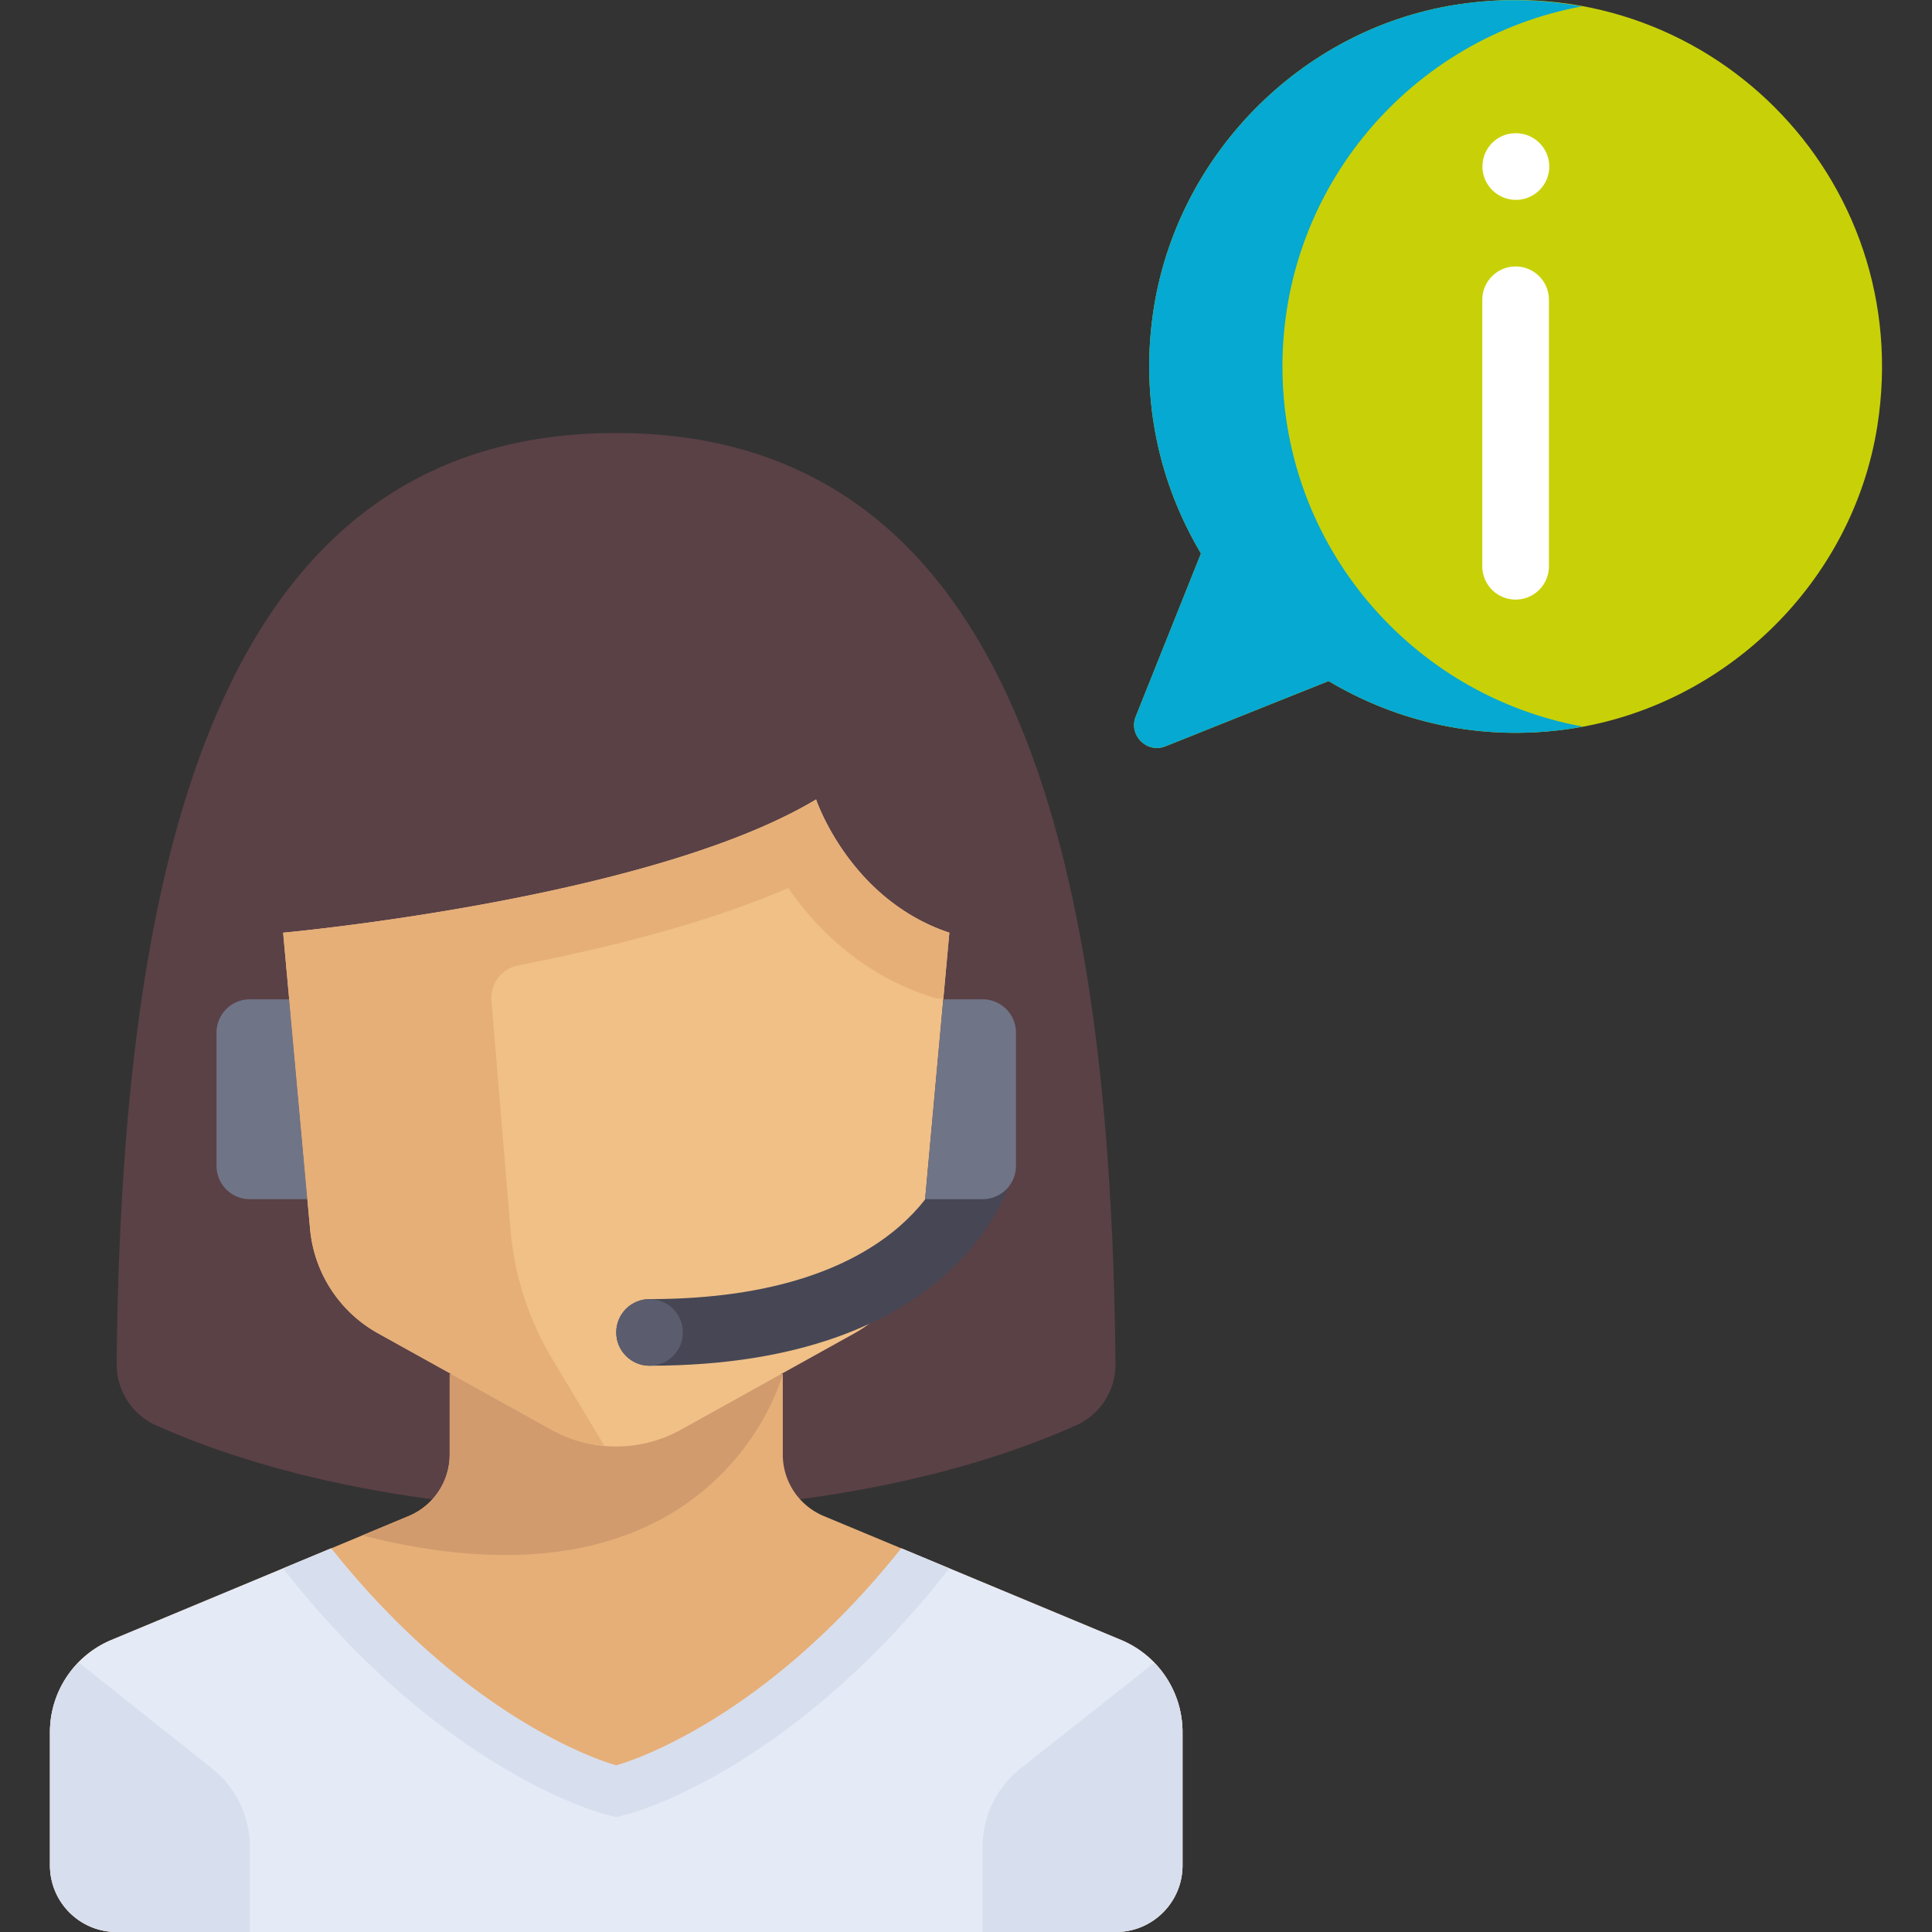
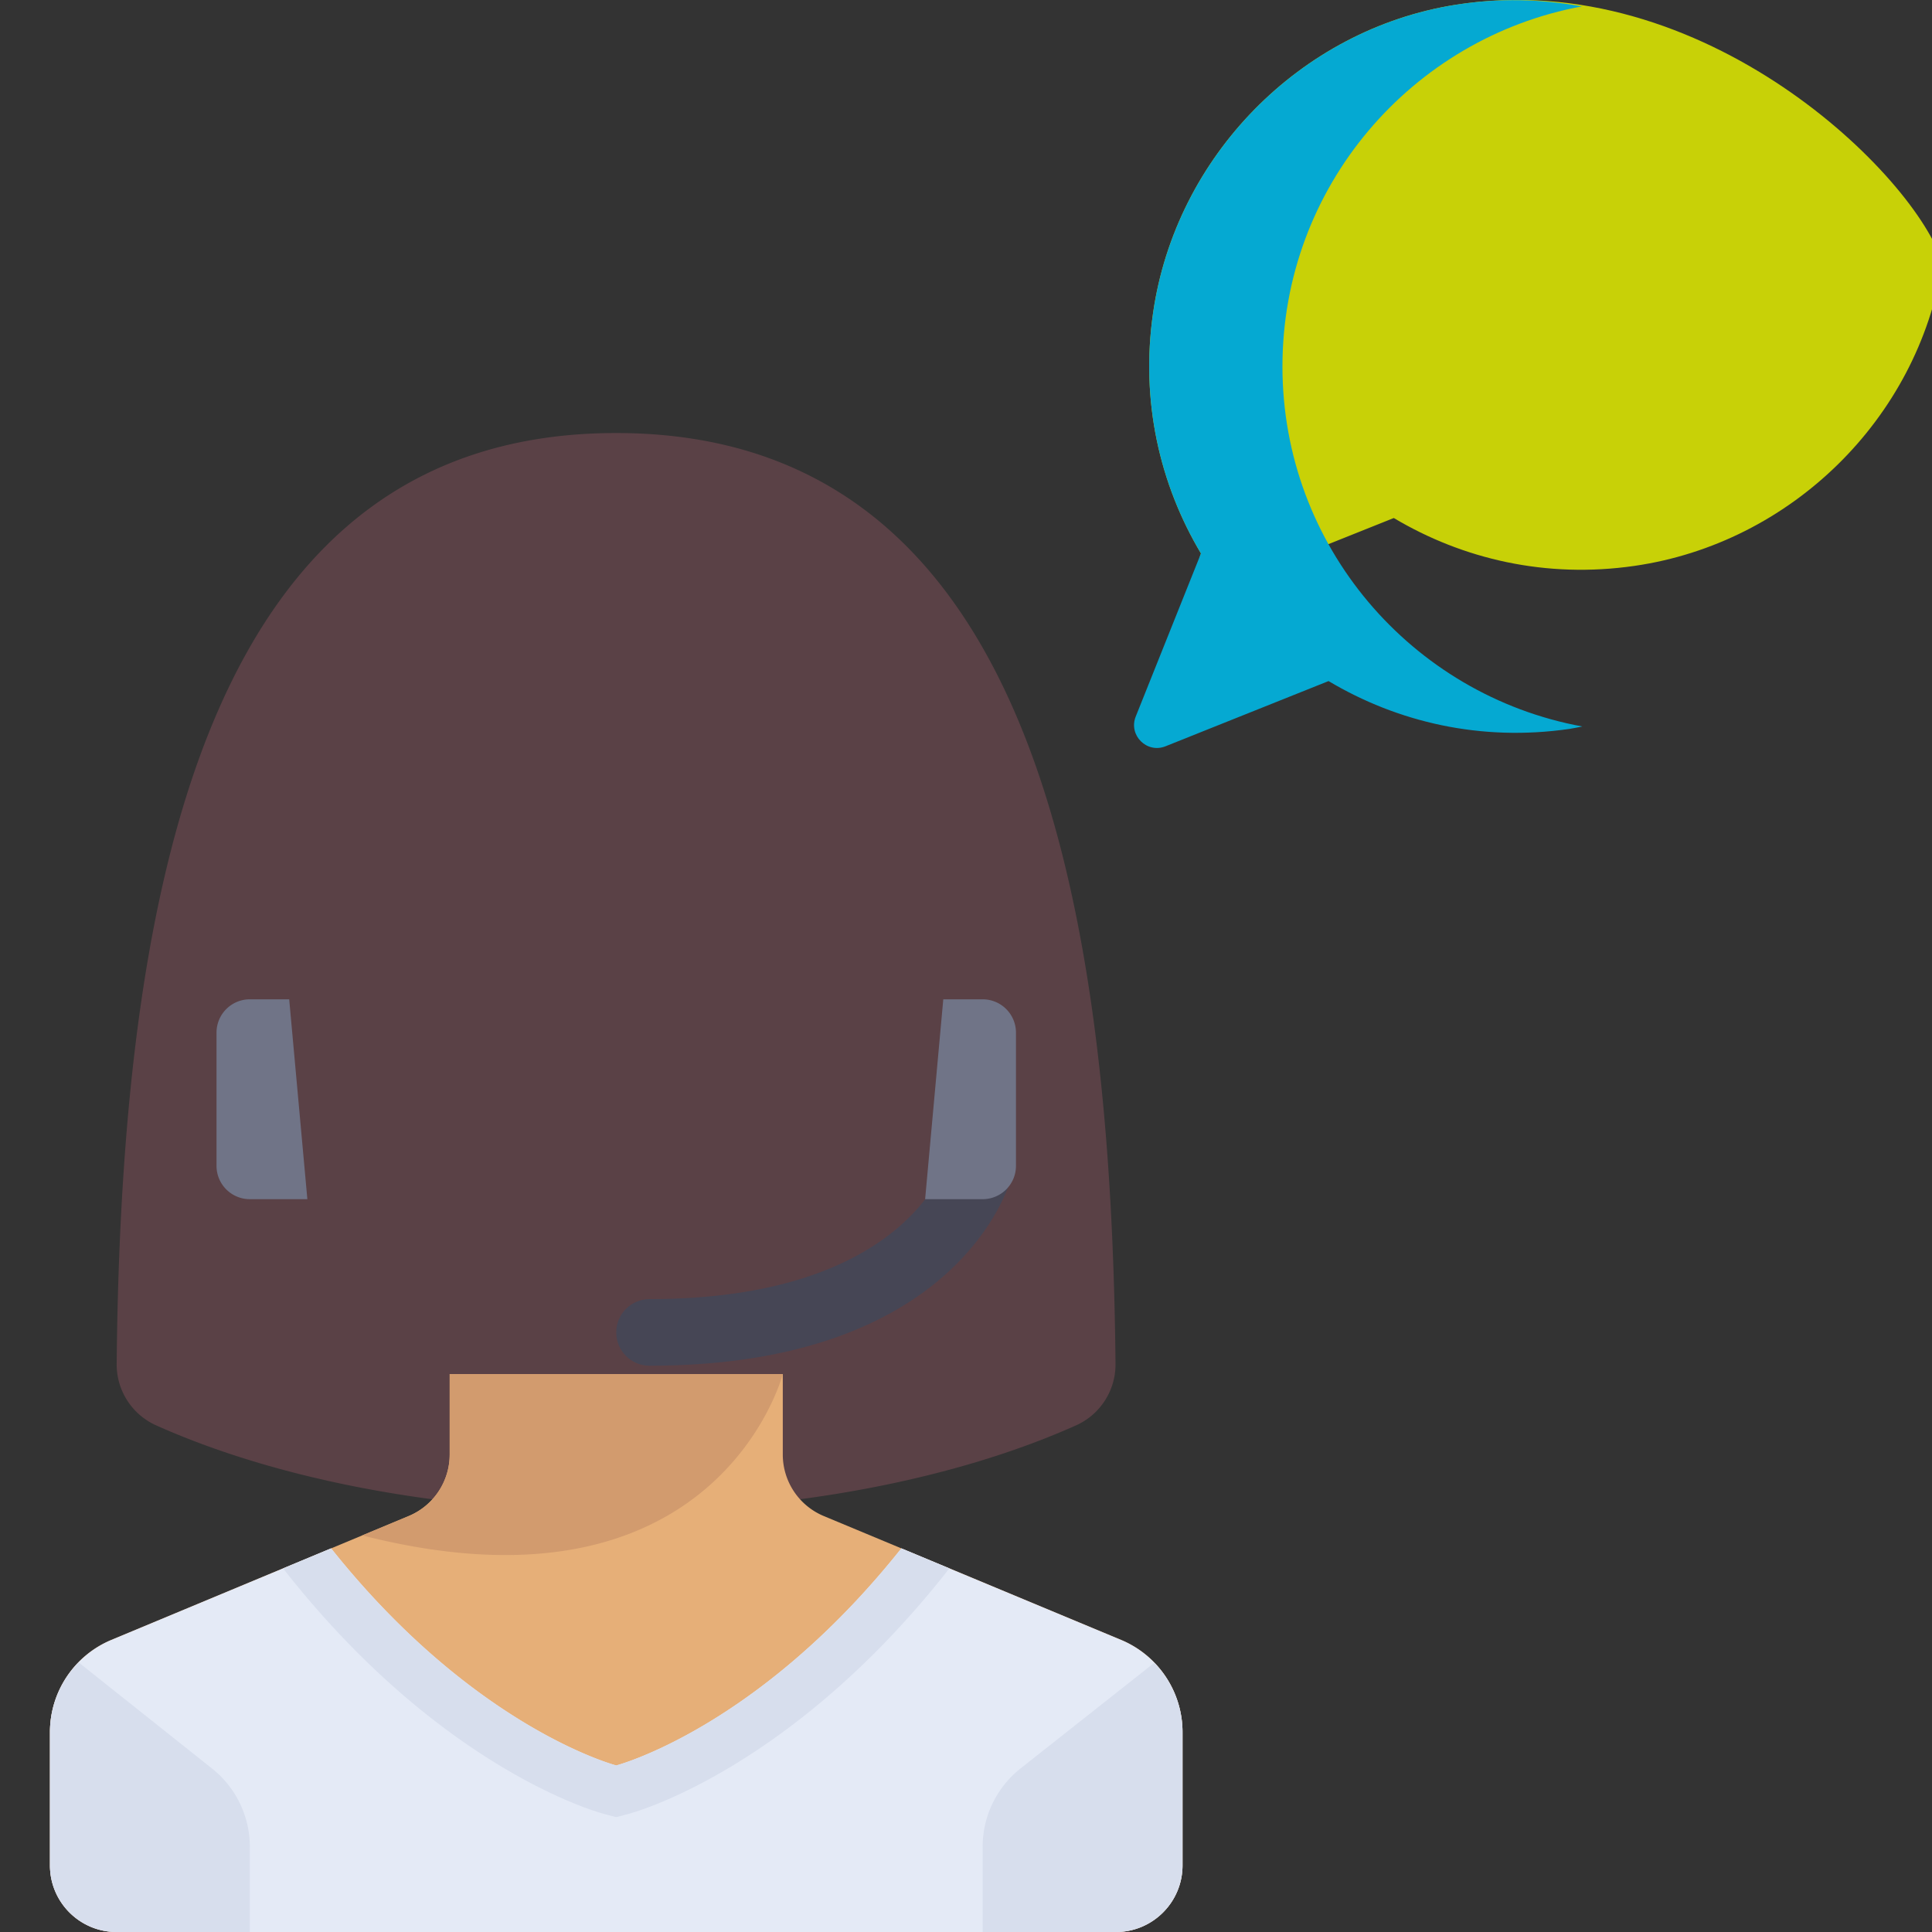
<svg xmlns="http://www.w3.org/2000/svg" version="1.1" width="512" height="512" x="0" y="0" viewBox="0 0 512 512" style="enable-background:new 0 0 512 512" xml:space="preserve" class="">
  <rect x="0" y="0" width="512" height="512" fill="#333333" stroke="none" />
  <g>
-     <path d="M385.79 1.258c-41.281 6.532-74.223 40.256-80.207 81.62-3.399 23.496 1.803 45.535 12.685 63.797l-17.284 43.212c-1.982 4.953 2.934 9.87 7.889 7.889l43.212-17.284c18.262 10.881 40.301 16.084 63.797 12.685 41.364-5.984 75.086-38.926 81.62-80.207C507.947 46.956 451.802-9.188 385.79 1.258z" style="" fill="#c8d107" data-original="#28aff0" opacity="1" class="" />
+     <path d="M385.79 1.258c-41.281 6.532-74.223 40.256-80.207 81.62-3.399 23.496 1.803 45.535 12.685 63.797c-1.982 4.953 2.934 9.87 7.889 7.889l43.212-17.284c18.262 10.881 40.301 16.084 63.797 12.685 41.364-5.984 75.086-38.926 81.62-80.207C507.947 46.956 451.802-9.188 385.79 1.258z" style="" fill="#c8d107" data-original="#28aff0" opacity="1" class="" />
    <path d="M339.862 97.103c0-47.555 34.209-87.054 79.346-95.406-10.646-1.948-21.863-2.268-33.418-.438-41.281 6.532-74.223 40.255-80.207 81.62-3.4 23.496 1.803 45.535 12.685 63.797l-17.286 43.212c-1.981 4.953 2.935 9.869 7.889 7.887l43.212-17.284c18.262 10.881 40.301 16.084 63.797 12.685 1.165-.169 2.301-.436 3.453-.646-45.197-8.304-79.471-47.827-79.471-95.427z" style="" fill="#05a9d2" data-original="#23a0eb" class="" opacity="1" />
-     <path d="M401.655 158.897a8.826 8.826 0 0 1-8.828-8.828V79.448c0-4.875 3.948-8.828 8.828-8.828s8.828 3.953 8.828 8.828v70.621a8.826 8.826 0 0 1-8.828 8.828zM401.741 52.965c-4.879 0-8.871-3.953-8.871-8.828s3.905-8.828 8.785-8.828h.086c4.879 0 8.828 3.953 8.828 8.828s-3.948 8.828-8.828 8.828z" style="" fill="#ffffff" data-original="#ffffff" class="" />
    <path d="M295.623 361.427c.067 7.018-4.038 13.436-10.443 16.302-31.417 14.065-74.432 22.746-121.909 22.746s-90.492-8.682-121.909-22.746a17.69 17.69 0 0 1-10.443-16.302c1.27-131.996 25.959-246.668 132.352-246.668s131.08 114.672 132.352 246.668z" style="" fill="#5a4146" data-original="#5a4146" class="" />
    <path d="m297.082 434.589-78.77-32.821a17.656 17.656 0 0 1-10.865-16.298v-21.332h-88.276v21.333a17.658 17.658 0 0 1-10.865 16.298l-78.77 32.821a26.48 26.48 0 0 0-16.297 24.445v35.31c0 9.75 7.905 17.655 17.655 17.655h264.828c9.75 0 17.655-7.905 17.655-17.655v-35.31a26.476 26.476 0 0 0-16.295-24.446z" style="" fill="#e6af78" data-original="#e6af78" />
    <path d="M207.448 364.138h-88.276v21.333a17.658 17.658 0 0 1-10.865 16.298l-12.302 5.127c94.144 24.004 111.443-42.758 111.443-42.758z" style="" fill="#d29b6e" data-original="#d29b6e" />
    <path d="m297.082 434.589-58.212-24.255c-38.051 47.802-75.56 57.528-75.56 57.528s-37.508-9.726-75.56-57.528l-58.212 24.255a26.482 26.482 0 0 0-16.297 24.446v35.31c0 9.75 7.905 17.655 17.655 17.655h264.828c9.75 0 17.655-7.905 17.655-17.655v-35.31a26.48 26.48 0 0 0-16.297-24.446z" style="" fill="#e4eaf6" data-original="#e4eaf6" />
-     <path d="m251.586 247.172-7.137 78.504a35.312 35.312 0 0 1-18.017 27.67l-45.974 25.542a35.313 35.313 0 0 1-34.296 0l-45.973-25.541a35.31 35.31 0 0 1-18.017-27.67l-7.137-78.504s97.103-8.828 141.241-35.31c0-.001 8.827 26.482 35.31 35.309z" style="" fill="#f0c087" data-original="#f0c087" class="" />
    <path d="M172.138 361.931c-4.879 0-8.828-3.953-8.828-8.828s3.948-8.828 8.828-8.828c67.293 0 78.354-35.224 78.793-36.724 1.345-4.638 6.189-7.38 10.854-6.078 4.655 1.298 7.423 6.047 6.182 10.716-.544 2.036-14.174 49.742-95.829 49.742z" style="" fill="#464655" data-original="#464655" class="" />
-     <circle cx="172.138" cy="353.103" r="8.828" style="" fill="#5b5d6e" data-original="#5b5d6e" />
    <path d="M260.414 264.828h-10.433l-4.815 52.966h15.249a8.829 8.829 0 0 0 8.828-8.828v-35.31a8.83 8.83 0 0 0-8.829-8.828zM76.64 264.828H66.207a8.829 8.829 0 0 0-8.828 8.828v35.31a8.829 8.829 0 0 0 8.828 8.828h15.247l-4.814-52.966z" style="" fill="#707487" data-original="#707487" />
    <path d="m56.268 468.738-35.433-28.184c-4.748 4.855-7.594 11.42-7.594 18.481v35.31c0 9.75 7.905 17.655 17.655 17.655h35.31v-22.582a26.48 26.48 0 0 0-9.938-20.68zM313.379 494.345v-35.31c0-7.006-2.798-13.526-7.479-18.37l-35.548 28.074a26.483 26.483 0 0 0-9.939 20.68V512h35.31c9.751 0 17.656-7.905 17.656-17.655zM238.87 410.334c-38.051 47.802-75.56 57.528-75.56 57.528s-37.508-9.726-75.56-57.528l-12.729 5.304c41.523 53.035 83.147 64.562 84.9 65.026l3.388.897 3.388-.897c1.753-.465 43.379-11.99 84.9-65.026l-12.727-5.304z" style="" fill="#d7deed" data-original="#d7deed" class="" />
-     <path d="M216.276 211.862c-44.138 26.483-141.241 35.31-141.241 35.31l1.599 17.582 5.538 60.92a35.313 35.313 0 0 0 18.018 27.671l45.973 25.54c4.376 2.432 9.145 3.809 13.978 4.245l-13.801-23.002a79.442 79.442 0 0 1-11.048-34.281l-5.053-60.63a8.805 8.805 0 0 1 7.125-9.388c23.666-4.604 50.141-11.23 71.539-20.499 7.167 10.375 18.956 22.542 37.1 28.589l1.878.626 1.97.194.137.013 1.598-17.581c-26.483-8.826-35.31-35.309-35.31-35.309z" style="" fill="#e6af78" data-original="#e6af78" />
  </g>
</svg>